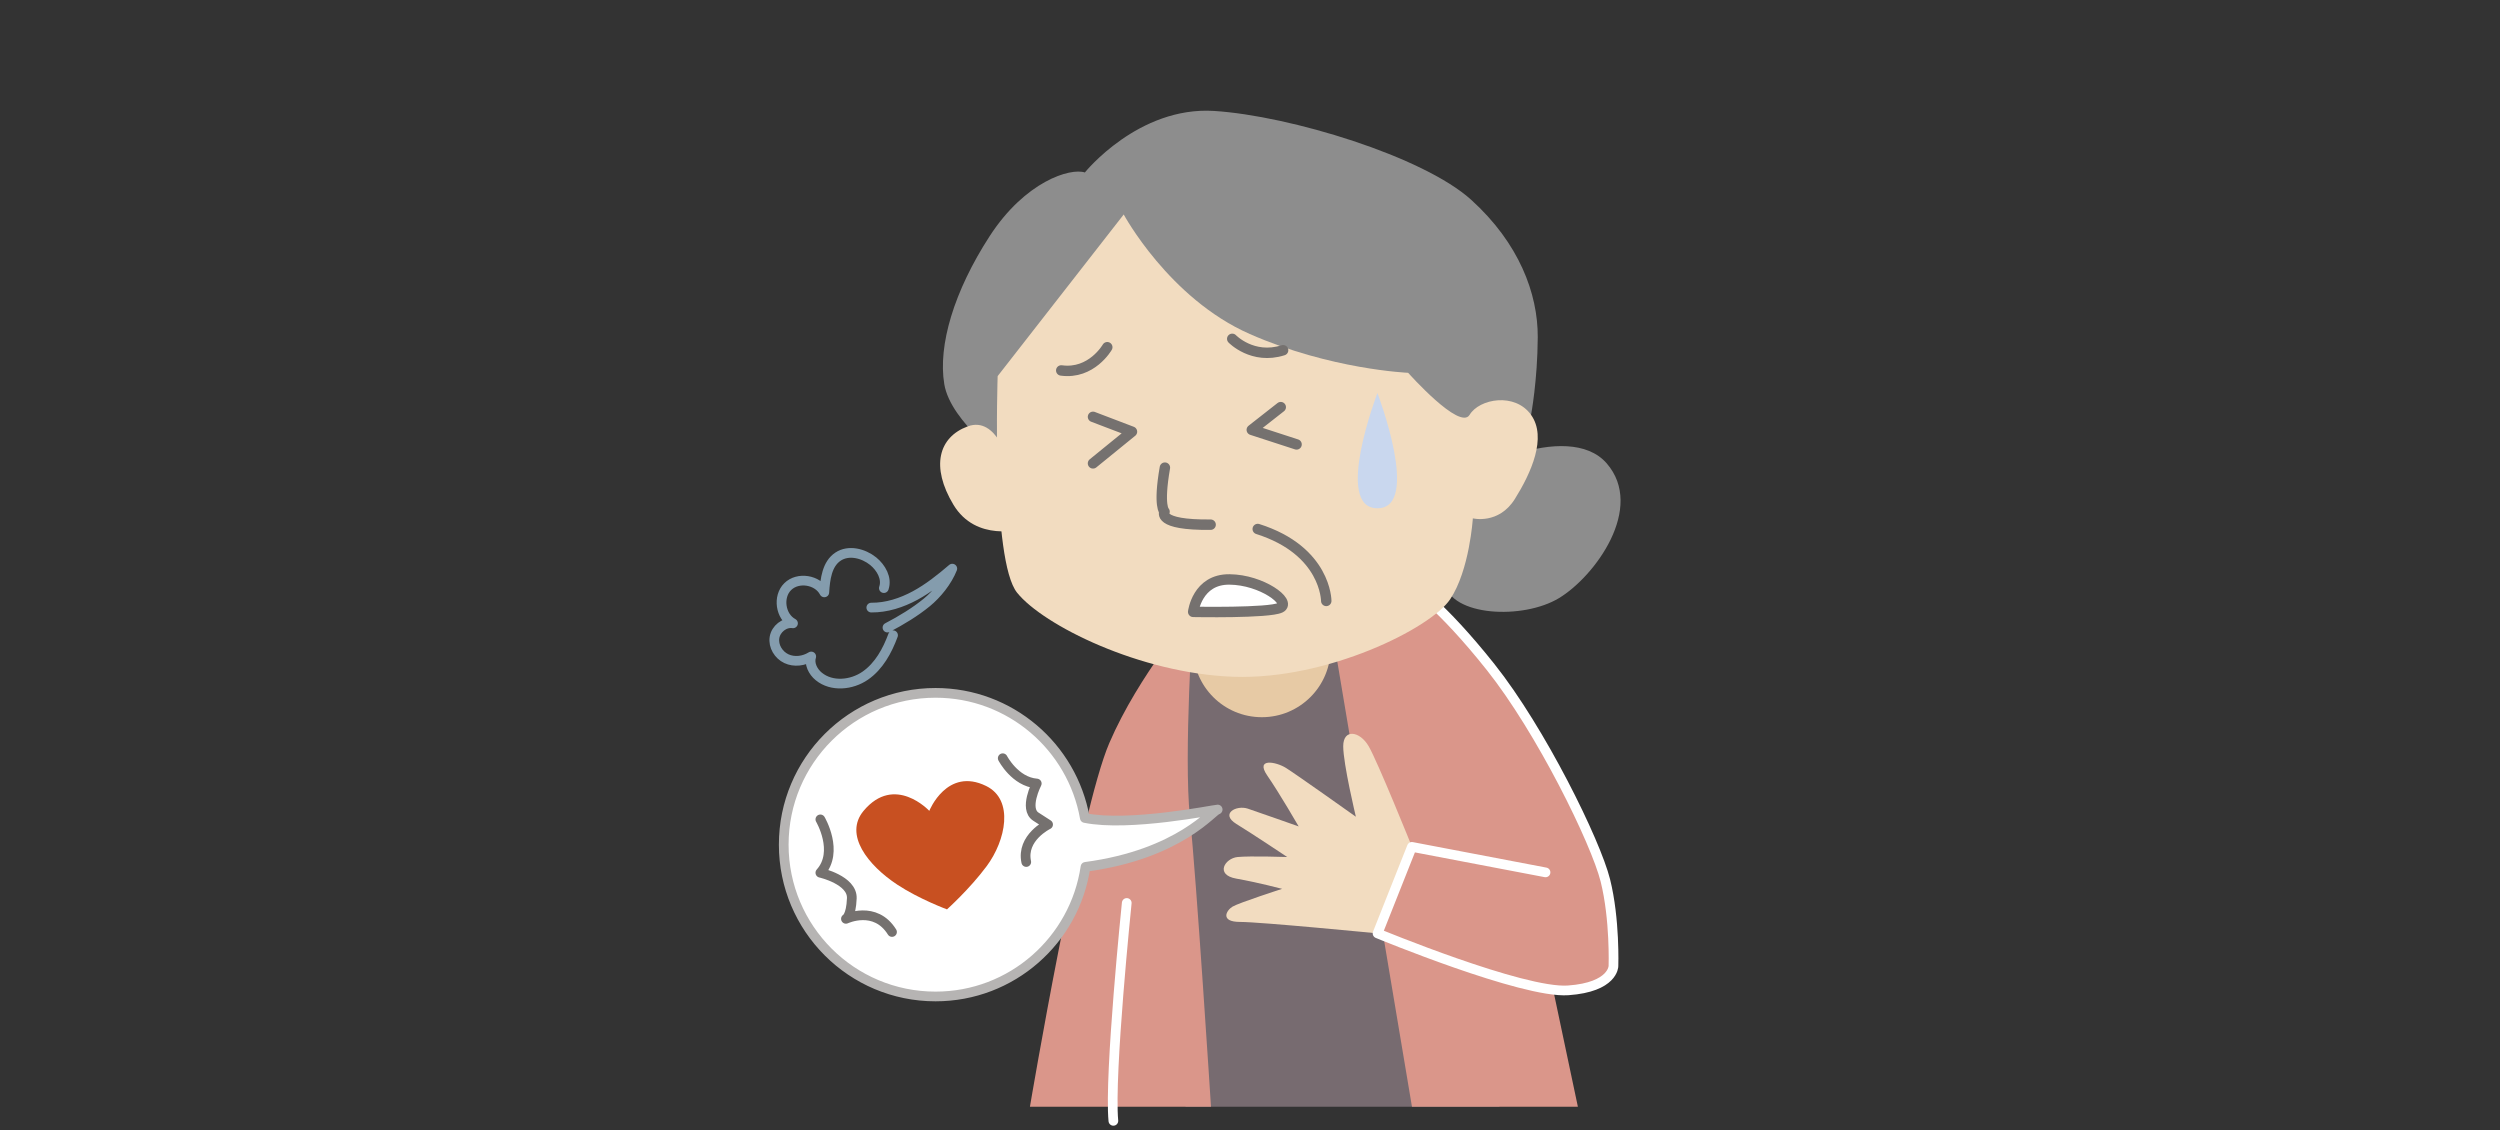
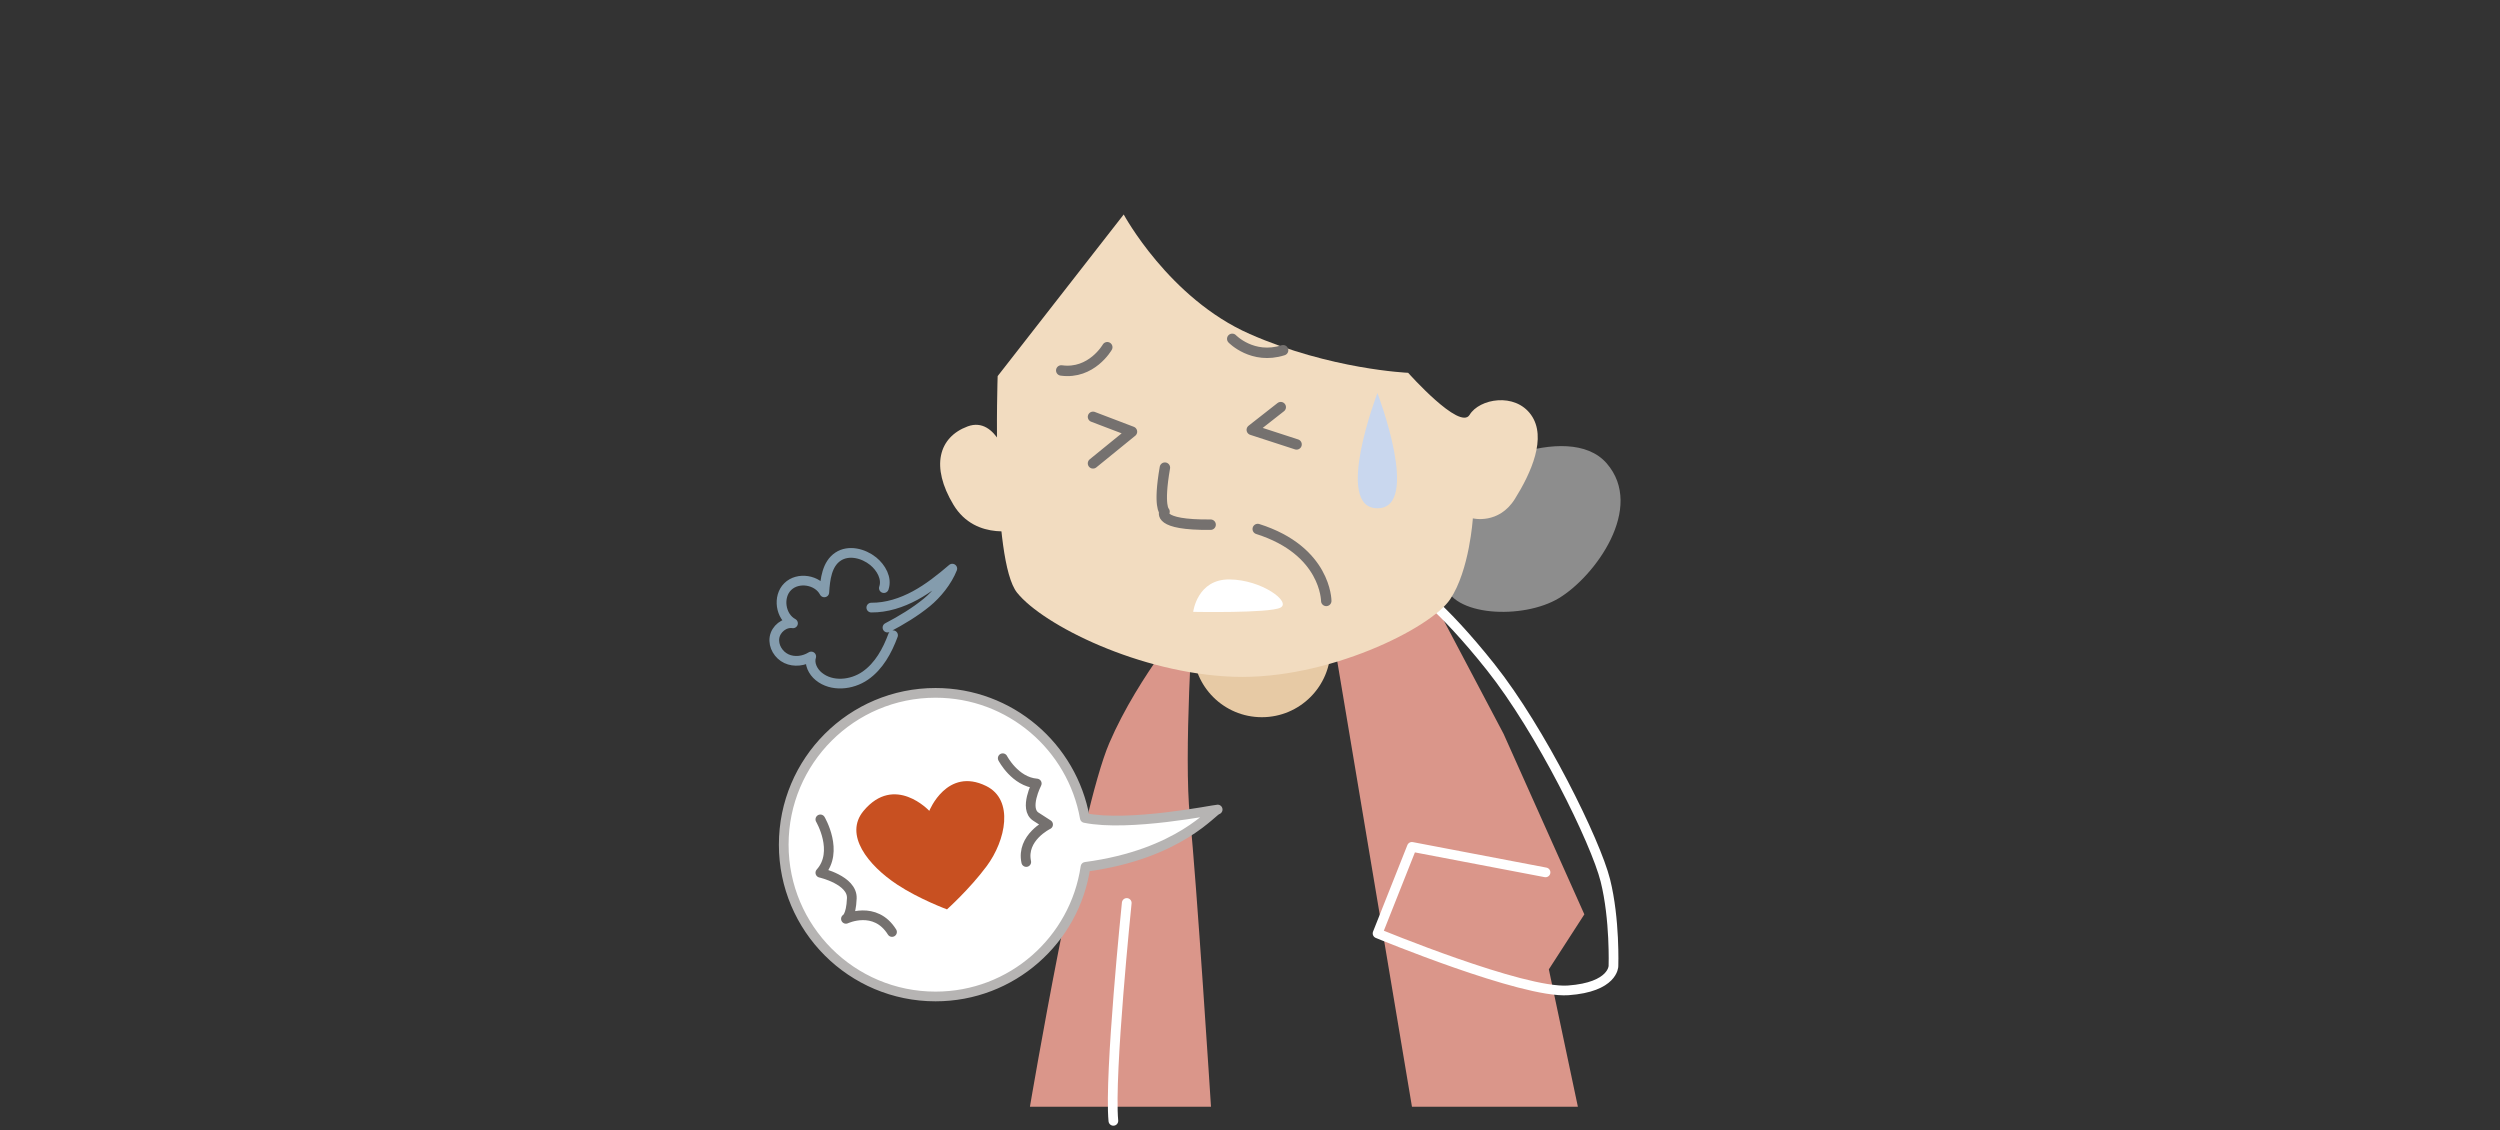
<svg xmlns="http://www.w3.org/2000/svg" width="542" height="245" viewBox="0 0 542 245" fill="none">
  <rect x="0" y="0" width="542" height="245" fill="#333333" stroke="none" />
-   <path d="M257.028 239.941H325.096L292.759 135.153L258.685 140.588L252.82 162.741L257.028 239.941Z" fill="#776B70" />
  <path d="M306.114 239.941L288.121 132.651L306.114 121.479L325.972 159.091L343.487 198.233L335.789 210.154L342.084 239.941" fill="#DA968A" />
-   <path d="M306.113 183.586C306.113 183.586 298.67 165.099 296.726 161.784C294.797 158.469 291.211 157.927 291.211 161.784C291.211 165.641 293.953 177.068 293.953 177.068C293.953 177.068 280.996 167.856 278.796 166.486C276.597 165.115 272.087 164.286 274.748 168.143C277.41 172 281.553 179.172 281.553 179.172C281.553 179.172 272.995 176.143 270.525 175.315C268.039 174.486 264.453 176.414 268.039 178.63C271.624 180.829 279.067 185.801 279.067 185.801C279.067 185.801 271.067 185.531 268.31 185.801C265.552 186.072 263.337 189.658 268.039 190.487C272.724 191.316 277.967 192.702 277.967 192.702C277.967 192.702 268.58 195.73 267.21 196.559C265.839 197.388 264.453 199.874 268.867 199.874C273.282 199.874 298.67 202.36 298.67 202.36L306.113 194.36V183.602V183.586Z" fill="#F2DCC0" />
  <path d="M258.686 132.651C258.686 132.651 246.892 146.23 240.501 161.083C234.094 175.937 223.289 239.941 223.289 239.941H262.542C262.542 239.941 259.387 190.535 257.984 177.212C256.582 163.888 258.686 132.667 258.686 132.667" fill="#DA968A" />
-   <path d="M306.113 127.089C306.113 127.089 312.297 130.946 323.166 144.62C334.035 158.278 345.94 182.471 348.044 190.886C350.147 199.3 349.797 209.452 349.797 209.452C349.797 209.452 349.797 214.01 339.979 214.712C330.162 215.413 298.654 202.36 298.654 202.36L306.097 183.602L335.071 189.132" fill="#DA968A" />
  <path d="M306.113 127.089C306.113 127.089 312.297 130.946 323.166 144.62C334.035 158.278 345.94 182.471 348.044 190.886C350.147 199.3 349.797 209.452 349.797 209.452C349.797 209.452 349.797 214.01 339.979 214.712C330.162 215.413 298.654 202.36 298.654 202.36L306.097 183.602L335.071 189.132" stroke="white" stroke-width="2.104" stroke-linecap="round" stroke-linejoin="round" />
  <path d="M288.471 140.588C288.471 148.811 281.809 155.489 273.569 155.489C265.33 155.489 258.668 148.827 258.668 140.588C258.668 132.348 265.33 125.687 273.569 125.687C281.809 125.687 288.471 132.348 288.471 140.588Z" fill="#E7CAA5" />
  <path d="M244.279 195.762C244.279 195.762 240.454 232.943 241.378 243" stroke="white" stroke-width="2.104" stroke-linecap="round" stroke-linejoin="round" />
  <path d="M348.333 100.458C356.684 110.084 345.799 124.954 337.99 129.671C330.196 134.389 314.594 133.655 313.143 126.404C311.693 119.153 310.243 114.435 313.143 108.267C316.044 102.1 339.998 90.832 348.333 100.458Z" fill="#8D8D8D" />
-   <path d="M235.21 37.379C235.21 37.379 246.781 23.003 263.244 24.055C279.707 25.107 308.601 33.936 318.96 43.323C329.32 52.71 333.431 63.643 333.384 73.11C333.336 82.576 331.933 89.939 331.933 89.939L316.857 96.617L264.646 80.122L243.625 56.647L220.5 85.031L218.747 100.458C218.747 100.458 206.125 91.693 204.723 83.294C203.32 74.879 206.826 63.133 214.54 51.228C222.253 39.307 232.055 36.343 235.21 37.395" fill="#8D8D8D" />
  <path d="M243.625 46.495L216.293 81.54C216.293 81.54 214.89 121.495 220.5 128.491C226.11 135.504 247.131 146.022 267.451 146.724C287.771 147.425 310.211 136.205 314.402 129.91C318.609 123.599 319.311 112.379 319.311 112.379C319.311 112.379 324.921 113.781 328.427 108.171C331.933 102.562 335.439 94.848 331.933 89.939C328.427 85.031 320.713 86.433 318.609 89.939C316.506 93.445 305.286 80.823 305.286 80.823C305.286 80.823 288.456 80.122 270.941 72.408C253.426 64.695 243.609 46.478 243.609 46.478" fill="#F2DCC0" />
  <path d="M221.487 114.69C221.487 114.69 211.622 117.622 206.697 109.415C201.757 101.191 203.446 94.8 209.789 92.442C216.132 90.099 218.746 100.458 218.746 100.458L221.487 114.69Z" fill="#F2DCC0" />
  <path d="M277.667 88.267L271.387 93.191L281.093 96.347M236.963 90.37L245.41 93.59L236.963 100.459M272.678 114.69C287.532 119.392 287.532 130.277 287.532 130.277M267.148 73.461C267.148 73.461 271.563 78.051 278.177 75.931M240.055 75.278C240.055 75.278 236.66 81.222 230.078 80.314M262.463 113.75C250.621 113.878 252.47 110.929 252.47 110.929C252.47 110.929 251.067 109.893 252.55 101.383" stroke="#75716F" stroke-width="2.263" stroke-linecap="round" stroke-linejoin="round" />
  <path d="M258.684 132.651C258.684 132.651 259.544 125.543 266.557 125.623C273.569 125.686 280.039 130.531 277.585 131.743C275.131 132.97 258.684 132.651 258.684 132.651Z" fill="white" />
-   <path d="M258.684 132.651C258.684 132.651 259.544 125.543 266.557 125.623C273.569 125.686 280.039 130.531 277.585 131.743C275.131 132.97 258.684 132.651 258.684 132.651Z" stroke="#75716F" stroke-width="2.263" stroke-linecap="round" stroke-linejoin="round" />
  <path d="M298.624 85.205C298.624 85.205 289.046 110.195 298.624 110.195C308.202 110.195 298.624 85.205 298.624 85.205Z" fill="#C9D7EE" />
  <path d="M188.896 131.726C192.211 131.758 195.478 130.69 198.395 129.113C201.311 127.535 203.925 125.447 206.459 123.28C205.343 126.085 203.128 128.81 200.929 130.611C198.395 132.683 195.398 134.499 192.402 136.061M191.621 127.503C192.354 125.399 191.032 123.072 189.31 121.67C187.175 119.949 183.971 119.152 181.677 120.682C179.286 122.276 178.887 125.559 178.712 128.427C177.278 125.67 172.991 124.985 170.775 127.184C168.56 129.368 169.182 133.671 171.923 135.137C170.074 134.85 168.194 136.364 167.907 138.229C167.62 140.093 168.783 142.006 170.489 142.803C172.194 143.6 174.282 143.329 175.875 142.325C175.365 143.886 176.242 145.624 177.517 146.659C180.306 148.939 184.625 148.54 187.589 146.484C190.554 144.428 192.37 141.097 193.613 137.719" stroke="#849CAD" stroke-width="2.104" stroke-linecap="round" stroke-linejoin="round" />
  <path d="M257.379 177.004C257.44 177.004 257.425 177.004 257.379 177.004Z" stroke="#B6B4B3" stroke-width="2.104" stroke-linecap="round" stroke-linejoin="round" />
  <path d="M263.991 175.505C263.258 175.521 244.755 179.298 235.193 177.338C232.452 161.927 219.017 150.213 202.824 150.213C184.656 150.213 169.914 164.939 169.914 183.123C169.914 201.308 184.64 216.034 202.824 216.034C219.367 216.034 233.009 203.826 235.336 187.936C255.832 185.211 263.019 175.553 263.975 175.521" fill="white" />
  <path d="M263.991 175.505C263.258 175.521 244.755 179.298 235.193 177.338C232.452 161.927 219.017 150.213 202.824 150.213C184.656 150.213 169.914 164.939 169.914 183.123C169.914 201.308 184.64 216.034 202.824 216.034C219.367 216.034 233.009 203.826 235.336 187.936C255.832 185.211 263.019 175.553 263.975 175.521L263.991 175.505Z" stroke="#B6B4B3" stroke-width="2.104" stroke-linecap="round" stroke-linejoin="round" />
  <path d="M205.296 197.149C205.296 197.149 199.24 194.902 194.538 191.795C188.179 187.603 182.92 180.957 187.223 175.794C193.965 167.729 201.471 175.794 201.471 175.794C201.471 175.794 205.296 166.215 213.806 170.407C219.894 173.403 218.062 182.2 213.902 187.794C210.22 192.751 205.312 197.149 205.312 197.149" fill="#C85021" />
  <path d="M177.852 177.642C177.852 177.642 181.979 184.622 177.852 189.212C177.852 189.212 184.832 190.79 184.673 194.758C184.513 198.727 183.398 199.205 183.398 199.205C183.398 199.205 189.741 196.193 193.39 202.057M217.392 164.382C217.392 164.382 220.037 169.498 224.771 169.864C224.771 169.864 221.934 175.347 224.579 177.052L227.225 178.757C227.225 178.757 221.36 181.594 222.492 186.885" stroke="#75716F" stroke-width="2.104" stroke-linecap="round" stroke-linejoin="round" />
</svg>